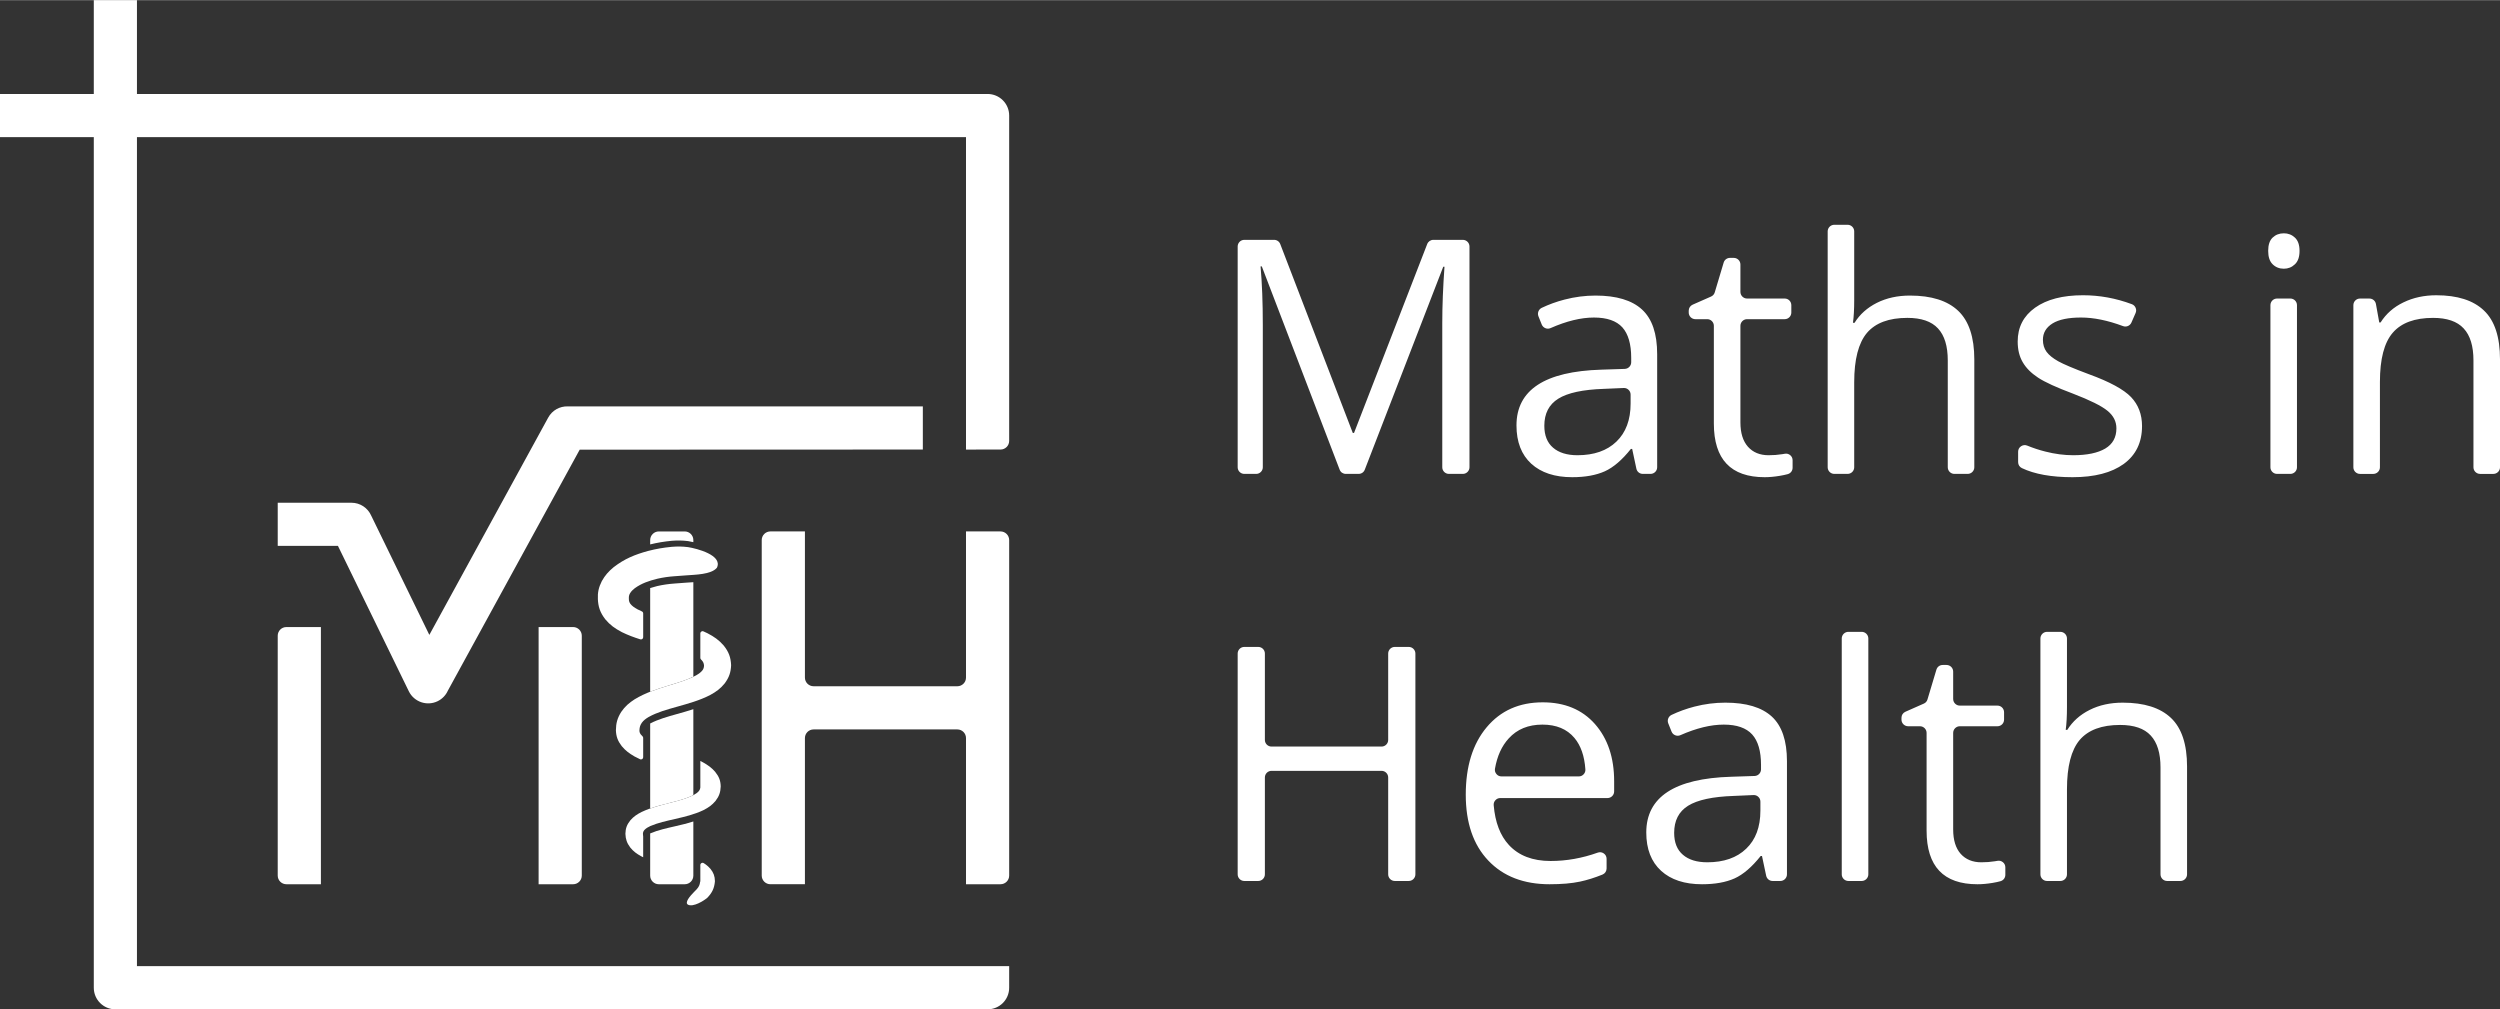
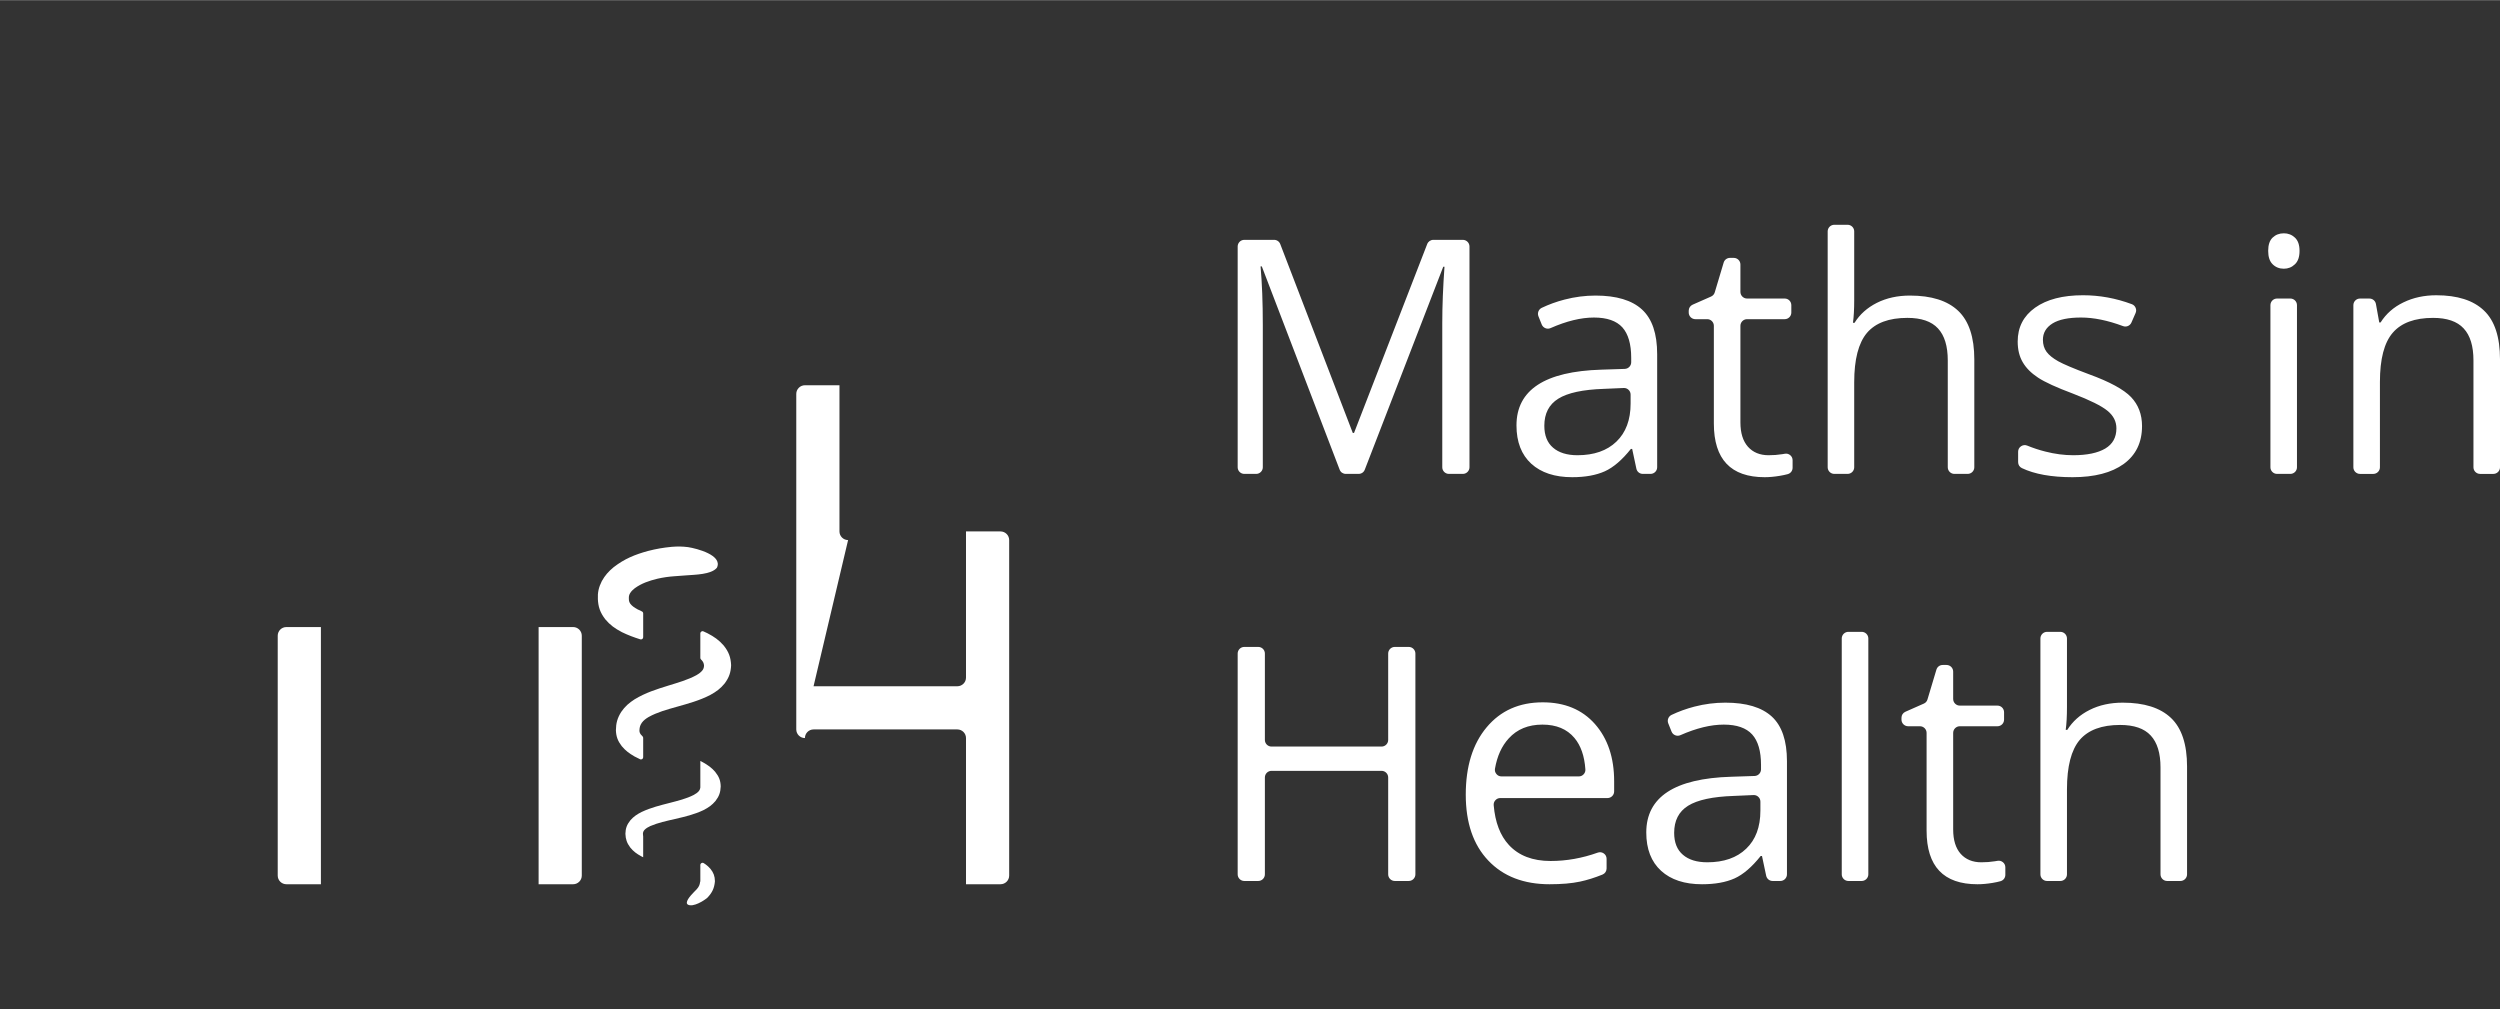
<svg xmlns="http://www.w3.org/2000/svg" xml:space="preserve" width="3108px" height="1255px" version="1.1" style="shape-rendering:geometricPrecision; text-rendering:geometricPrecision; image-rendering:optimizeQuality; fill-rule:evenodd; clip-rule:evenodd" viewBox="0 0 7675.89 3098.48">
  <rect x="0" y="0" width="7675.89" height="3098.48" fill="#333333" stroke="none" />
  <defs>
    <style type="text/css">
   
    .fil0 {fill:#fff;fill-rule:nonzero}
   
  </style>
  </defs>
  <g id="Camada_x0020_1">
    <g id="_1548062013024">
-       <path class="fil0" d="M1996.27 1671.03l0 -13.33c0,-14.59 11.93,-26.52 26.48,-26.52l79.61 0c14.59,0 26.45,11.93 26.45,26.52l0 6.41c-6.31,-1.46 -11.93,-2.57 -16.24,-3.26 -17.56,-2.18 -32.47,-2.33 -50.14,-0.93 -23.37,2.26 -43.91,5.66 -66.16,11.11zm132.54 115.99l0 290.32c-23.76,11.47 -51.04,19.25 -76.27,27.03 -20,6.19 -38.42,11.93 -56.27,18.99l0 -318.38c6.95,-2.19 14.08,-4.16 21.57,-6.03 18.35,-4.16 34.7,-6.49 53.66,-7.85 12.26,-0.75 24.51,-1.61 36.77,-2.72 5.92,-0.43 12.98,-0.79 20.54,-1.36zm0 389.92l0 263.91c-22.26,11.18 -47.7,17.42 -72.15,23.73 -21,5.37 -40.82,10.28 -60.39,17.2l0 -260.93c25.09,-13.12 53.29,-20.79 80.86,-28.64 17.99,-5.05 35.08,-9.78 51.68,-15.27zm0 344.7l0 166.31c0,14.62 -11.86,26.48 -26.45,26.48l-79.61 0c-14.55,0 -26.48,-11.86 -26.48,-26.48l0 -129.5 0.68 -0.33c23.47,-10.1 49.96,-15.73 75.09,-21.54 19.96,-4.62 38.49,-8.88 56.77,-14.94z" />
-       <path class="fil0" d="M2497.88 2106.55l441.5 0c14.62,0 26.59,-11.94 26.59,-26.49l0 -316.52 0 -105.84 0 -0.68 0 -25.84 25.81 0 0.68 0 39.79 0 39.71 0c14.62,0 26.56,11.93 26.56,26.52l0 448.85 0 132.58 0 409.07 0 39.75c0,14.62 -11.94,26.48 -26.56,26.48l-30.25 0 -49.25 0 -0.68 0 -25.81 0 0 -25.8 0 -0.68 0 -80.25 0 -342.08c0,-14.59 -11.97,-26.49 -26.59,-26.49l-441.5 0c-14.59,0 -26.49,11.9 -26.49,26.49l0 278.17 0 104.41 0 39.75 0 0.68 0 25.8 -25.84 0 -0.68 0 -51.44 0 -28.1 0c-14.62,0 -26.55,-11.86 -26.55,-26.48l0 -448.82 0 -132.58 0 -448.85c0,-14.59 11.93,-26.52 26.55,-26.52l39.75 0 39.79 0 0.68 0 25.84 0 0 25.84 0 0.68 0 89.86 0 332.5c0,14.55 11.9,26.49 26.49,26.49z" />
-       <path class="fil0" d="M3098.52 2965.94l0 66.27c0,36.67 -29.68,66.27 -66.31,66.27l-2677.94 0c-36.6,0 -66.28,-29.6 -66.28,-66.27l0 -2611.67c-95.98,0 -191.97,0 -287.99,0 0,-44.2 0,-88.39 0,-132.51 96.02,0 192.01,0 287.99,0 0,-96.02 0,-192.01 0,-288.03 44.2,0 88.39,0 132.51,0 0,96.02 0,192.01 0,288.03l2611.71 0c36.63,0 66.31,29.6 66.31,66.23l0 919.5 0 39.75 0 39.78c0,14.59 -11.94,26.49 -26.56,26.49l-39.75 0 -10.21 0 -56.03 0.11 0 -0.22 0 -4.44 0 -127.57 0 -13.87 0 -76.95 0 -736.3c-848.52,0 -1696.98,0 -2545.47,0l0 2545.4c881,0 1834.9,0 2678.02,0zm-2219.92 -1290.36l-25.88 0 0 -25.84 0 -0.64 0 -79.54 0 -0.68 0 -25.8 25.84 0 0.65 0 27.92 0 41.76 0 130.18 0c27.16,0 50.46,16.3 60.75,39.75l178.42 366.01 341.15 -623.72 23.83 -43.48c12.26,-22.58 35.81,-35.12 59.93,-34.4l970.35 0 0.29 0 91.65 0 27.99 0 0 127.99 0 4.55 -27.99 0 -8.17 0 -43.73 0 -39.75 0 -0.5 0 -933.4 0.36 -404.84 739.99c-6.09,13.59 -16.88,25.24 -31.26,32.26 -32.97,16.03 -72.61,2.3 -88.63,-30.57l-217.53 -446.24 -64.23 0 -24.51 0 -41.76 0 -27.92 0 -0.61 0zm28.53 -132.5l0 0z" />
+       <path class="fil0" d="M2497.88 2106.55l441.5 0c14.62,0 26.59,-11.94 26.59,-26.49l0 -316.52 0 -105.84 0 -0.68 0 -25.84 25.81 0 0.68 0 39.79 0 39.71 0c14.62,0 26.56,11.93 26.56,26.52l0 448.85 0 132.58 0 409.07 0 39.75c0,14.62 -11.94,26.48 -26.56,26.48l-30.25 0 -49.25 0 -0.68 0 -25.81 0 0 -25.8 0 -0.68 0 -80.25 0 -342.08c0,-14.59 -11.97,-26.49 -26.59,-26.49l-441.5 0c-14.59,0 -26.49,11.9 -26.49,26.49c-14.62,0 -26.55,-11.86 -26.55,-26.48l0 -448.82 0 -132.58 0 -448.85c0,-14.59 11.93,-26.52 26.55,-26.52l39.75 0 39.79 0 0.68 0 25.84 0 0 25.84 0 0.68 0 89.86 0 332.5c0,14.55 11.9,26.49 26.49,26.49z" />
      <path class="fil0" d="M852.72 1991.03l0 -39.75c0,-14.66 11.9,-26.49 26.49,-26.49l64.98 0 14.55 0 0.72 0 25.84 0 0 25.81 0 0.68 0 65.31 0 606.12 0 65.2 0 0.68 0 25.84 -25.88 0 -0.68 0 -14.55 0 -64.98 0c-14.52,0 -26.49,-11.9 -26.49,-26.52l0 -696.88z" />
      <path class="fil0" d="M1653.72 1991.03l0 -39.75 0 -0.68 0 -25.81 25.84 0 0.65 0 14.59 0 64.98 0c14.59,0 26.52,11.97 26.52,26.49l0 736.63c0,14.59 -12.01,26.52 -26.52,26.52l-64.98 0 -14.59 0 -0.65 0 -25.84 0 0 -25.84 0 -0.68 0 -65.2 0 -606.12 0 -25.56z" />
      <path class="fil0" d="M4113.17 1441.46l-238.96 -623.97 -3.83 0c4.48,50.46 6.88,110.5 6.88,179.96l0 436.77c0,11.15 -9.17,20.29 -20.36,20.29l-36.48 0c-11.19,0 -20.33,-9.14 -20.33,-20.29l0 -677.95c0,-11.22 9.14,-20.36 20.33,-20.36l91.54 0c8.53,0 15.84,5.05 18.92,13.08l222.62 579.71 3.87 0 224.62 -579.78c3.12,-7.99 10.43,-13.01 19,-13.01l90.46 0c11.19,0 20.36,9.14 20.36,20.36l0 677.95c0,11.15 -9.17,20.29 -20.36,20.29l-42.79 0c-11.26,0 -20.36,-9.14 -20.36,-20.29l0 -442.68c0,-53.16 2.33,-110.86 6.81,-173.09l-3.8 0 -240.93 623.05c-3.05,8.03 -10.4,13.01 -18.96,13.01l-39.32 0c-8.57,0 -15.91,-5.02 -18.93,-13.05zm911.08 -3.01l-12.91 -60.57 -3.97 0c-26.85,33.76 -53.55,56.7 -80.18,68.75 -26.85,11.97 -60.07,18.02 -99.97,18.02 -53.55,0 -95.34,-13.8 -125.66,-41.29 -30.18,-27.7 -45.45,-66.77 -45.45,-117.74 0,-108.92 87.03,-165.91 260.9,-171.14l71.64 -2.33c10.97,-0.4 19.72,-9.39 19.72,-20.4l0 -13.69c0,-42.04 -9.1,-73.26 -27.13,-93.44 -18.35,-20.11 -47.35,-30.18 -87.28,-30.18 -39.82,0 -84.19,10.82 -133.23,32.44 -5.19,2.26 -10.53,2.4 -15.87,0.21 -5.23,-2.18 -9.07,-5.98 -11.22,-11.25l-10.11 -25.27c-3.94,-9.97 0.47,-21.33 10.14,-25.92 21.83,-10.39 45.13,-18.92 70.04,-25.37 31.72,-8.25 63.41,-12.29 95.09,-12.29 64.23,0 111.75,14.3 142.76,42.79 31.07,28.57 46.52,74.16 46.52,137.06l0 347.38c0,11.15 -9.17,20.29 -20.43,20.29l-23.58 0c-9.64,0 -17.85,-6.6 -19.82,-16.06zm-180.97 -41.25c50.9,0 90.79,-13.95 119.61,-41.72 29.06,-27.92 43.65,-66.85 43.65,-116.99l0 -27.35c0,-5.84 -2.15,-10.75 -6.31,-14.77 -4.15,-3.94 -9.21,-5.87 -14.94,-5.59l-60.47 2.62c-64.8,2.15 -111.57,12.22 -140.25,30.18 -28.67,17.81 -42.94,45.59 -42.94,83.15 0,29.54 8.93,52.05 26.81,67.31 17.78,15.38 42.8,23.16 74.84,23.16zm586.99 0c14.4,0 28.31,-1.01 41.72,-3.19 2.79,-0.47 5.41,-0.9 7.99,-1.33 6.09,-1.14 11.83,0.4 16.63,4.34 4.77,4.05 7.28,9.42 7.28,15.63l0 22.97c0,9.25 -5.88,17.06 -14.8,19.61 -6.89,1.9 -14.95,3.65 -24.31,5.2 -17.06,2.86 -32.72,4.22 -46.48,4.22 -104.13,0 -156.17,-54.91 -156.17,-164.73l0 -300.07c0,-11.22 -9.14,-20.39 -20.32,-20.39l-36.45 0c-11.22,0 -20.4,-9.14 -20.4,-20.33l0 -5.66c0,-8.17 4.66,-15.3 12.19,-18.6l56.38 -24.87c5.7,-2.51 9.53,-6.89 11.36,-12.84l27.35 -91.36c2.58,-8.71 10.32,-14.51 19.5,-14.51l11.57 0c11.26,0 20.36,9.14 20.36,20.32l0 84.12c0,11.22 9.14,20.36 20.36,20.36l115.66 0c11.26,0 20.29,9.1 20.29,20.36l0 22.68c0,11.19 -9.03,20.33 -20.29,20.33l-115.66 0c-11.22,0 -20.36,9.17 -20.36,20.39l0 296.52c0,32.55 7.71,57.35 23.16,74.81 15.48,17.27 36.56,26.02 63.44,26.02zm550.07 37.02l0 -328.1c0,-43.94 -9.97,-76.66 -30.07,-98.28 -20.01,-21.68 -51.33,-32.36 -93.95,-32.36 -56.73,0 -97.95,15.45 -124.15,46.13 -25.95,30.86 -39.11,81.32 -39.11,151.47l0 261.14c0,11.15 -9.07,20.29 -20.32,20.29l-40.82 0c-11.19,0 -20.33,-9.14 -20.33,-20.29l0 -724.3c0,-11.18 9.14,-20.28 20.33,-20.28l40.82 0c11.25,0 20.32,9.1 20.32,20.28l0 211.37c0,27.84 -1.29,50.96 -3.83,69.28l4.91 0c16.05,-25.84 38.88,-46.34 68.6,-61.29 29.68,-14.84 63.55,-22.29 101.47,-22.29 65.91,0 115.37,15.62 148.31,46.98 32.8,31.22 49.29,81.08 49.29,149.14l0 331.11c0,11.15 -9.14,20.29 -20.33,20.29l-40.89 0c-11.15,0 -20.25,-9.14 -20.25,-20.29zm596.45 -126.41c0,50.11 -18.82,88.85 -56.03,116.05 -37.38,27.14 -89.74,40.79 -157.27,40.79 -64.77,0 -116.56,-9.28 -155.56,-27.88 -7.24,-3.48 -11.57,-10.32 -11.57,-18.35l0 -31.87c0,-7.02 3.19,-13.04 8.99,-16.91 5.81,-3.87 12.62,-4.59 19.07,-1.94 17.67,7.24 36.06,13.37 55.31,18.21 29.71,7.6 58.24,11.29 85.73,11.29 42.58,0 75.3,-6.92 98.32,-20.43 22.9,-13.66 34.33,-34.27 34.33,-62.12 0,-20.97 -9.03,-38.92 -27.35,-53.83 -18.1,-14.95 -53.47,-32.55 -106.34,-52.87 -50.14,-18.74 -85.73,-35.05 -106.88,-48.96 -21.11,-13.9 -36.88,-29.71 -47.13,-47.49 -10.32,-17.6 -15.41,-38.71 -15.41,-63.41 0,-43.9 17.81,-78.52 53.51,-103.97 35.73,-25.38 84.76,-38.1 146.95,-38.1 50.93,0 101,9.1 150,27.42 5.41,2.04 9.36,5.8 11.58,11.11 2.33,5.34 2.26,10.79 -0.07,16.09l-12.76 29.21c-4.34,9.97 -15.6,14.73 -25.77,10.9 -46.99,-17.53 -89.97,-26.31 -128.86,-26.31 -38.74,0 -67.92,6.02 -87.56,18.1 -19.6,12.29 -29.57,28.85 -29.57,50.18 0,14.41 3.69,26.7 11.11,36.92 7.42,10.07 19.32,19.78 35.74,28.99 16.27,9.07 47.81,22.51 94.23,39.82 63.97,23.26 107.09,46.81 129.53,70.22 22.51,23.65 33.73,53.37 33.73,89.14zm455.41 146.7l-40.83 0c-11.25,0 -20.36,-9.14 -20.36,-20.29l0 -497.77c0,-11.26 9.11,-20.36 20.36,-20.36l40.83 0c11.21,0 20.32,9.1 20.32,20.36l0 497.77c0,11.15 -9.11,20.29 -20.32,20.29zm-68.07 -684.73c0,-18.6 4.52,-32.22 13.76,-40.89 9.18,-8.71 20.65,-13.09 34.38,-13.09 13.08,0 24.48,4.38 33.9,13.19 9.57,8.96 14.23,22.51 14.23,40.79 0,18.46 -4.66,32.26 -14.23,41.11 -9.42,9.11 -20.82,13.62 -33.9,13.62 -13.73,0 -25.2,-4.51 -34.38,-13.62 -9.24,-8.85 -13.76,-22.65 -13.76,-41.11zm630.25 664.44l0 -328.1c0,-43.94 -9.89,-76.66 -30.07,-98.28 -19.97,-21.68 -51.29,-32.36 -93.91,-32.36 -56.34,0 -97.63,15.27 -123.8,45.63 -26.34,30.5 -39.39,80.82 -39.39,150.96l0 262.15c0,11.15 -9.14,20.29 -20.39,20.29l-40.82 0c-11.19,0 -20.33,-9.14 -20.33,-20.29l0 -497.77c0,-11.26 9.14,-20.36 20.33,-20.36l28.88 0c9.93,0 18.28,6.99 20.04,16.7l10.22 56.74 4.08 0c16.77,-26.53 40.04,-47.17 70.29,-61.69 30.18,-14.62 63.69,-21.82 100.78,-21.82 64.88,0 113.7,15.59 146.42,46.95 32.94,31.22 49.18,81.4 49.18,150.14l0 331.11c0,11.15 -9.14,20.29 -20.36,20.29l-40.79 0c-11.22,0 -20.36,-9.14 -20.36,-20.29zm-3268.98 1270.18l-42.83 0c-11.22,0 -20.36,-9.18 -20.36,-20.36l0 -297.49c0,-11.18 -9.11,-20.32 -20.33,-20.32l-337.92 0c-11.21,0 -20.32,9.14 -20.32,20.32l0 297.49c0,11.18 -9.14,20.36 -20.39,20.36l-42.83 0c-11.19,0 -20.33,-9.18 -20.33,-20.36l0 -677.92c0,-11.22 9.14,-20.36 20.33,-20.36l42.83 0c11.25,0 20.39,9.14 20.39,20.36l0 265.3c0,11.15 9.11,20.29 20.32,20.29l337.92 0c11.22,0 20.33,-9.14 20.33,-20.29l0 -265.3c0,-11.22 9.14,-20.36 20.36,-20.36l42.83 0c11.18,0 20.36,9.14 20.36,20.36l0 677.92c0,11.18 -9.18,20.36 -20.36,20.36zm432.5 10.03c-79.64,0 -142.43,-24.3 -188.35,-72.76 -46.12,-48.49 -69.14,-115.91 -69.14,-202.15 0,-86.88 21.29,-155.84 64.09,-206.95 42.83,-51.22 100.14,-76.67 172.29,-76.67 67.42,0 120.9,22.16 160.22,66.56 39.21,44.45 58.99,102.98 58.99,175.63l0 31.29c0,11.22 -9.1,20.4 -20.35,20.4l-329.18 0c-5.95,0 -11,2.25 -14.98,6.59 -4.01,4.37 -5.81,9.61 -5.31,15.45 4.48,52.51 19.93,93.12 46.64,122.04 30.24,32.76 72.86,49.18 128.13,49.18 48.6,0 96.92,-8.57 144.73,-25.7 6.34,-2.3 12.98,-1.44 18.57,2.51 5.59,3.9 8.56,9.82 8.56,16.59l0 29.46c0,8.43 -4.8,15.67 -12.61,18.86 -24.23,9.78 -47.32,17.02 -69.18,21.64 -25.59,5.45 -56.7,8.03 -93.12,8.03zm-22.11 -490.14c-43.33,0 -77.71,14.12 -103.37,42.29 -21.54,23.34 -35.59,54.34 -42.33,92.91 -1.07,6.09 0.5,11.83 4.52,16.59 3.94,4.77 9.32,7.24 15.48,7.24l237.35 0c5.84,0 10.86,-2.18 14.84,-6.45 4.01,-4.3 5.84,-9.46 5.37,-15.3 -2.83,-40.86 -14.01,-73.01 -33.58,-96.35 -22.94,-27.34 -55.7,-40.93 -98.28,-40.93zm686.98 463.98l-12.83 -60.54 -4.05 0c-26.81,33.73 -53.47,56.7 -80.14,68.78 -26.85,11.94 -60.07,17.92 -99.96,17.92 -53.55,0 -95.31,-13.72 -125.63,-41.25 -30.25,-27.67 -45.52,-66.77 -45.52,-117.74 0,-108.89 87.06,-165.92 260.86,-171.08l71.79 -2.36c10.97,-0.36 19.64,-9.43 19.64,-20.4l0 -13.69c0,-42.08 -9.06,-73.3 -27.17,-93.4 -18.31,-20.11 -47.31,-30.22 -87.2,-30.22 -39.85,0 -84.19,10.83 -133.22,32.44 -5.24,2.29 -10.61,2.33 -15.92,0.21 -5.27,-2.18 -9.06,-5.95 -11.22,-11.29l-10.07 -25.23c-3.98,-10 0.43,-21.32 10.15,-25.95 21.71,-10.36 45.09,-18.85 70.03,-25.38 31.65,-8.17 63.37,-12.22 95.05,-12.22 64.31,0 111.73,14.27 142.8,42.76 31,28.53 46.45,74.2 46.45,137.1l0 347.31c0,11.18 -9.14,20.36 -20.32,20.36l-23.59 0c-9.75,0 -17.85,-6.6 -19.93,-16.13zm-180.89 -41.25c50.79,0 90.75,-13.91 119.57,-41.76 29.07,-27.82 43.58,-66.74 43.58,-116.92l0 -27.38c0,-5.81 -2.04,-10.72 -6.23,-14.7 -4.12,-4.01 -9.18,-5.88 -14.91,-5.66l-60.5 2.65c-64.74,2.15 -111.54,12.22 -140.29,30.14 -28.64,17.78 -42.87,45.67 -42.87,83.23 0,29.5 8.86,52.01 26.85,67.31 17.74,15.38 42.72,23.09 74.8,23.09zm474.12 57.38l-40.79 0c-11.22,0 -20.39,-9.18 -20.39,-20.36l0 -724.23c0,-11.22 9.17,-20.36 20.39,-20.36l40.79 0c11.25,0 20.43,9.14 20.43,20.36l0 724.23c0,11.18 -9.18,20.36 -20.43,20.36zm367.45 -57.38c14.41,0 28.32,-1.01 41.76,-3.2 2.76,-0.39 5.41,-0.86 7.92,-1.32 6.17,-1.08 11.9,0.46 16.71,4.41 4.76,4.01 7.27,9.39 7.27,15.62l0 22.94c0,9.21 -5.95,17.06 -14.8,19.57 -6.88,1.94 -14.95,3.66 -24.3,5.23 -17.1,2.84 -32.73,4.16 -46.49,4.16 -104.16,0 -156.2,-54.8 -156.2,-164.73l0 -300c0,-11.21 -9.14,-20.39 -20.36,-20.39l-36.38 0c-11.18,0 -20.36,-9.14 -20.36,-20.32l0 -5.63c0,-8.24 4.59,-15.31 12.12,-18.6l56.45 -24.98c5.63,-2.44 9.5,-6.81 11.25,-12.76l27.39 -91.36c2.61,-8.79 10.32,-14.52 19.5,-14.52l11.61 0c11.18,0 20.39,9.14 20.39,20.36l0 84.05c0,11.25 9.14,20.35 20.29,20.35l115.66 0c11.26,0 20.32,9.18 20.32,20.36l0 22.73c0,11.18 -9.06,20.32 -20.32,20.32l-115.66 0c-11.15,0 -20.29,9.18 -20.29,20.39l0 296.49c0,32.58 7.67,57.42 23.08,74.87 15.45,17.21 36.64,25.96 63.44,25.96zm550.07 37.02l0 -328.06c0,-43.95 -9.92,-76.63 -30.07,-98.28 -19.93,-21.65 -51.32,-32.4 -93.94,-32.4 -56.67,0 -97.92,15.44 -124.16,46.12 -25.95,30.86 -39.03,81.37 -39.03,151.51l0 261.11c0,11.18 -9.1,20.36 -20.36,20.36l-40.82 0c-11.22,0 -20.36,-9.18 -20.36,-20.36l0 -724.23c0,-11.22 9.14,-20.36 20.36,-20.36l40.82 0c11.26,0 20.36,9.14 20.36,20.36l0 211.33c0,27.85 -1.36,50.97 -3.83,69.28l4.84 0c16.16,-25.88 38.88,-46.34 68.63,-61.25 29.64,-14.91 63.59,-22.3 101.47,-22.3 65.88,0 115.38,15.63 148.28,46.96 32.9,31.21 49.32,81.07 49.32,149.17l0 331.04c0,11.18 -9.1,20.36 -20.39,20.36l-40.79 0c-11.26,0 -20.33,-9.18 -20.33,-20.36z" />
      <path class="fil0" d="M2071.5 1768.7c12.26,-0.79 24.51,-1.65 36.77,-2.72 25.84,-2.01 74.41,-2.47 92.12,-22.4 0.53,-0.58 0.86,-1.04 1.14,-1.72 17.06,-37.82 -61.29,-58.18 -88.88,-62.48 -0.08,-0.03 -0.11,-0.03 -0.22,-0.03 -17.56,-2.19 -32.33,-2.33 -50,-0.9 -25.41,2.44 -47.31,6.17 -71.83,12.47 -0.07,0 -0.11,0 -0.11,0 -41.32,11.29 -73.15,24.38 -105.94,49.75 -0.11,0.07 -0.15,0.07 -0.22,0.11 -16.09,13.34 -26.67,25.23 -36.48,42.87 0,0.03 0,0.14 -0.11,0.21 -9.72,19.22 -13.05,34.84 -12.05,55.92 0,0 -0.07,-2.12 -0.07,-2.12 0.9,24.8 6.95,42.51 22.62,63.05 0.07,0.14 0.18,0.21 0.21,0.25 14.77,17.67 29.36,28.06 50.54,39.21 0.04,0.11 0.07,0.14 0.18,0.14 19.03,9.32 37.7,16.21 56.81,22.19 2.15,0.65 4.27,0.29 6.02,-1.04 1.79,-1.29 2.8,-3.26 2.8,-5.48l0 -72.98c0,-2.83 -1.51,-5.16 -4.05,-6.27 -4.92,-2.19 -9.72,-4.44 -14.37,-6.88 0,-0.04 -0.11,-0.07 -0.19,-0.15 -8.02,-4.51 -15.3,-9.17 -20.71,-16.23 -0.04,-0.11 -0.11,-0.22 -0.22,-0.29 -3.54,-5.27 -4.41,-9.17 -4.41,-15.19 0,-0.22 0,-0.36 -0.03,-0.54 -0.04,-0.51 -0.04,-2.12 -0.04,-2.12 0,-5.63 0.94,-9.46 3.76,-14.34 0.11,-0.14 0.11,-0.17 0.15,-0.28 3.91,-6.27 8.56,-10.64 14.59,-15.38 0.1,-0.03 0.18,-0.03 0.21,-0.1 20.57,-14.77 43.01,-22.41 68.28,-28.64 0.04,0 0.07,-0.04 0.11,-0.04 18.35,-4.19 34.7,-6.52 53.62,-7.85zm80.93 255.7c0.64,0.61 1.33,1.29 1.94,2.01 0.14,0.03 0.18,0.11 0.25,0.18 4.69,5.41 6.38,9.5 7.02,16.34 0,-1.04 0,-0.72 0,-0.32 0,0.07 0,0.11 -0.03,0.18 -0.15,5.48 -1.11,9.39 -4.38,14.19 -0.07,0.11 -0.18,0.25 -0.21,0.29 -4.95,6.56 -11.25,10.82 -18.57,15.09 -0.03,0.03 -0.07,0.14 -0.14,0.14 -25.88,14.19 -57.1,23.05 -85.77,31.87 -37.85,11.79 -69.97,21.78 -103.55,42 -0.07,0.04 -0.11,0.04 -0.18,0.07 -17.78,11.47 -29.71,21.9 -41.29,38.71 0,0 -0.07,0.11 -0.18,0.22 -11.86,18.92 -16.02,34.58 -16.27,56.23 0,0.15 0,0.22 0,0.33 0.75,19.03 5.73,32.5 17.71,48.24 0.07,0.07 0.1,0.14 0.21,0.21 11.33,13.7 22.73,22.08 38.64,31.4 0.04,0.04 0.07,0.07 0.18,0.11 5.77,3.12 11.54,6.02 17.31,8.67 2.15,1.12 4.52,0.9 6.52,-0.35 2.01,-1.29 3.16,-3.34 3.16,-5.74l0 -59.43c0,-1.97 -0.76,-3.65 -2.15,-4.94 -1.87,-1.76 -3.62,-3.59 -5.16,-5.59 -0.11,-0.18 -0.15,-0.25 -0.22,-0.29 -2.94,-4.3 -4.05,-7.31 -3.98,-12.37 0,-0.03 0,-0.1 0,-0.17 0.39,-8.89 1.97,-15.2 7.21,-22.84 0.03,-0.07 0.07,-0.18 0.1,-0.25 5.74,-7.63 12.26,-12.44 20.79,-17.56 0.04,-0.04 0.11,-0.04 0.18,-0.07 26.27,-14.73 56.24,-22.8 85.56,-31.11 36.88,-10.43 69.85,-19.29 103.72,-36.53 0.08,-0.03 0.11,-0.07 0.15,-0.17 18.42,-10.08 31.11,-19.5 43.9,-35.17 0,-0.1 0.07,-0.17 0.18,-0.25 13.52,-18.17 18.78,-33.72 19.68,-55.52 0,-0.07 0,-0.18 0,-0.25 0,-0.07 0,-0.07 0,-0.1 0,-0.11 0,-0.19 0,-0.33 -1.15,-24.01 -7.13,-40.53 -22.83,-60.18 -0.11,-0.07 -0.14,-0.21 -0.22,-0.21 -14.58,-16.7 -28.89,-26.6 -49.28,-37.24 -0.04,0 -0.07,-0.04 -0.14,-0.07 -4.13,-2.01 -8.28,-4.02 -12.4,-5.77 -2.19,-1.08 -4.48,-0.86 -6.49,0.46 -1.97,1.29 -3.12,3.33 -3.12,5.67l0 75.3c0,1.9 0.75,3.58 2.15,4.91zm-2.15 389.96l0 0.22 0 0.25 0 2.4c0,0.07 0,0.14 0,0.18 -0.11,0.32 -0.14,0.57 -0.14,0.89 -0.36,3.2 -1.47,5.88 -3.7,9.11 -0.07,0.11 -0.1,0.14 -0.21,0.28 -4.37,5.56 -9.97,9.04 -16.34,12.62 -0.08,0 -0.15,0.07 -0.18,0.07 -22.48,11.51 -48.32,17.75 -73.05,24.2 -30.18,7.74 -57.96,14.48 -85.95,27.63 -0.11,0 -0.14,0 -0.18,0.04 -14.44,7.27 -24.62,14.01 -34.94,25.66 -0.04,0.07 -0.15,0.18 -0.15,0.25 -10.75,13.3 -14.84,24.88 -15.19,41.22 0,0.11 0,0.25 0,0.32 0.64,16.31 4.48,28 14.65,41.62 0,0.1 0.08,0.14 0.11,0.21 9.75,12.01 19.54,19.21 33.62,26.92 0,0.03 0.07,0.07 0.18,0.11 2.01,1.04 3.98,2 5.99,2.97l0 -63.8c0,-0.54 0,-0.97 -0.18,-1.43 -0.36,-2.01 -0.58,-4.09 -0.58,-6.56 0,-0.11 0,-0.25 0,-0.4 0.29,-4.91 1.44,-7.88 4.81,-11.75 0.1,-0.14 0.17,-0.18 0.25,-0.29 4.95,-5.09 11.07,-8.46 17.74,-11.58 0.07,0 0.11,-0.07 0.21,-0.07 23.41,-10.1 49.93,-15.66 74.99,-21.47 31.32,-7.24 59.13,-13.69 87.95,-27.31 0.07,-0.03 0.11,-0.03 0.15,-0.18 15.19,-7.7 25.73,-15.05 36.34,-27.52 0.11,-0.11 0.18,-0.22 0.21,-0.26 11.22,-14.44 15.49,-26.91 16.1,-44.37 0.04,-0.11 0.04,-0.21 0.04,-0.39 -0.36,-17.71 -5.2,-30.18 -16.78,-44.55 -0.11,-0.11 -0.14,-0.22 -0.14,-0.29 -11.04,-12.69 -22.12,-20.5 -37.21,-29.03 0,0 -0.07,-0.04 -0.11,-0.04 -2.79,-1.5 -5.52,-2.94 -8.31,-4.34l0 78.46zm-0.75 293.26c-1.01,8.71 -3.66,14.59 -10.33,22.15 -0.1,0.07 -0.14,0.11 -0.18,0.15 -0.21,0.21 -0.57,0.61 -0.57,0.61 -7.38,7.95 -28.96,27.52 -29.67,40.28 -0.19,2.65 1.25,5.09 3.62,6.38 16.02,8.39 48.96,-12.26 58.96,-20.97 0.03,-0.07 0.1,-0.07 0.1,-0.07 0.32,-0.28 0.83,-0.82 1.15,-1.07 14.55,-15.56 20.39,-28.67 22.4,-48.78 0,-0.15 0,-0.26 0,-0.33 0.04,-0.28 0.04,-1.21 0.04,-1.29 -0.25,-14.94 -4.09,-25.55 -13.87,-37.74 -0.11,-0.03 -0.18,-0.14 -0.25,-0.14 -6.35,-7.24 -12.73,-12.48 -20.26,-17.17 -2.15,-1.29 -4.62,-1.4 -6.84,-0.18 -2.23,1.26 -3.55,3.44 -3.55,5.99l0 49.64c0,0.03 0,0.11 -0.04,0.21 -0.39,0.72 -0.64,1.44 -0.71,2.33z" />
    </g>
  </g>
</svg>